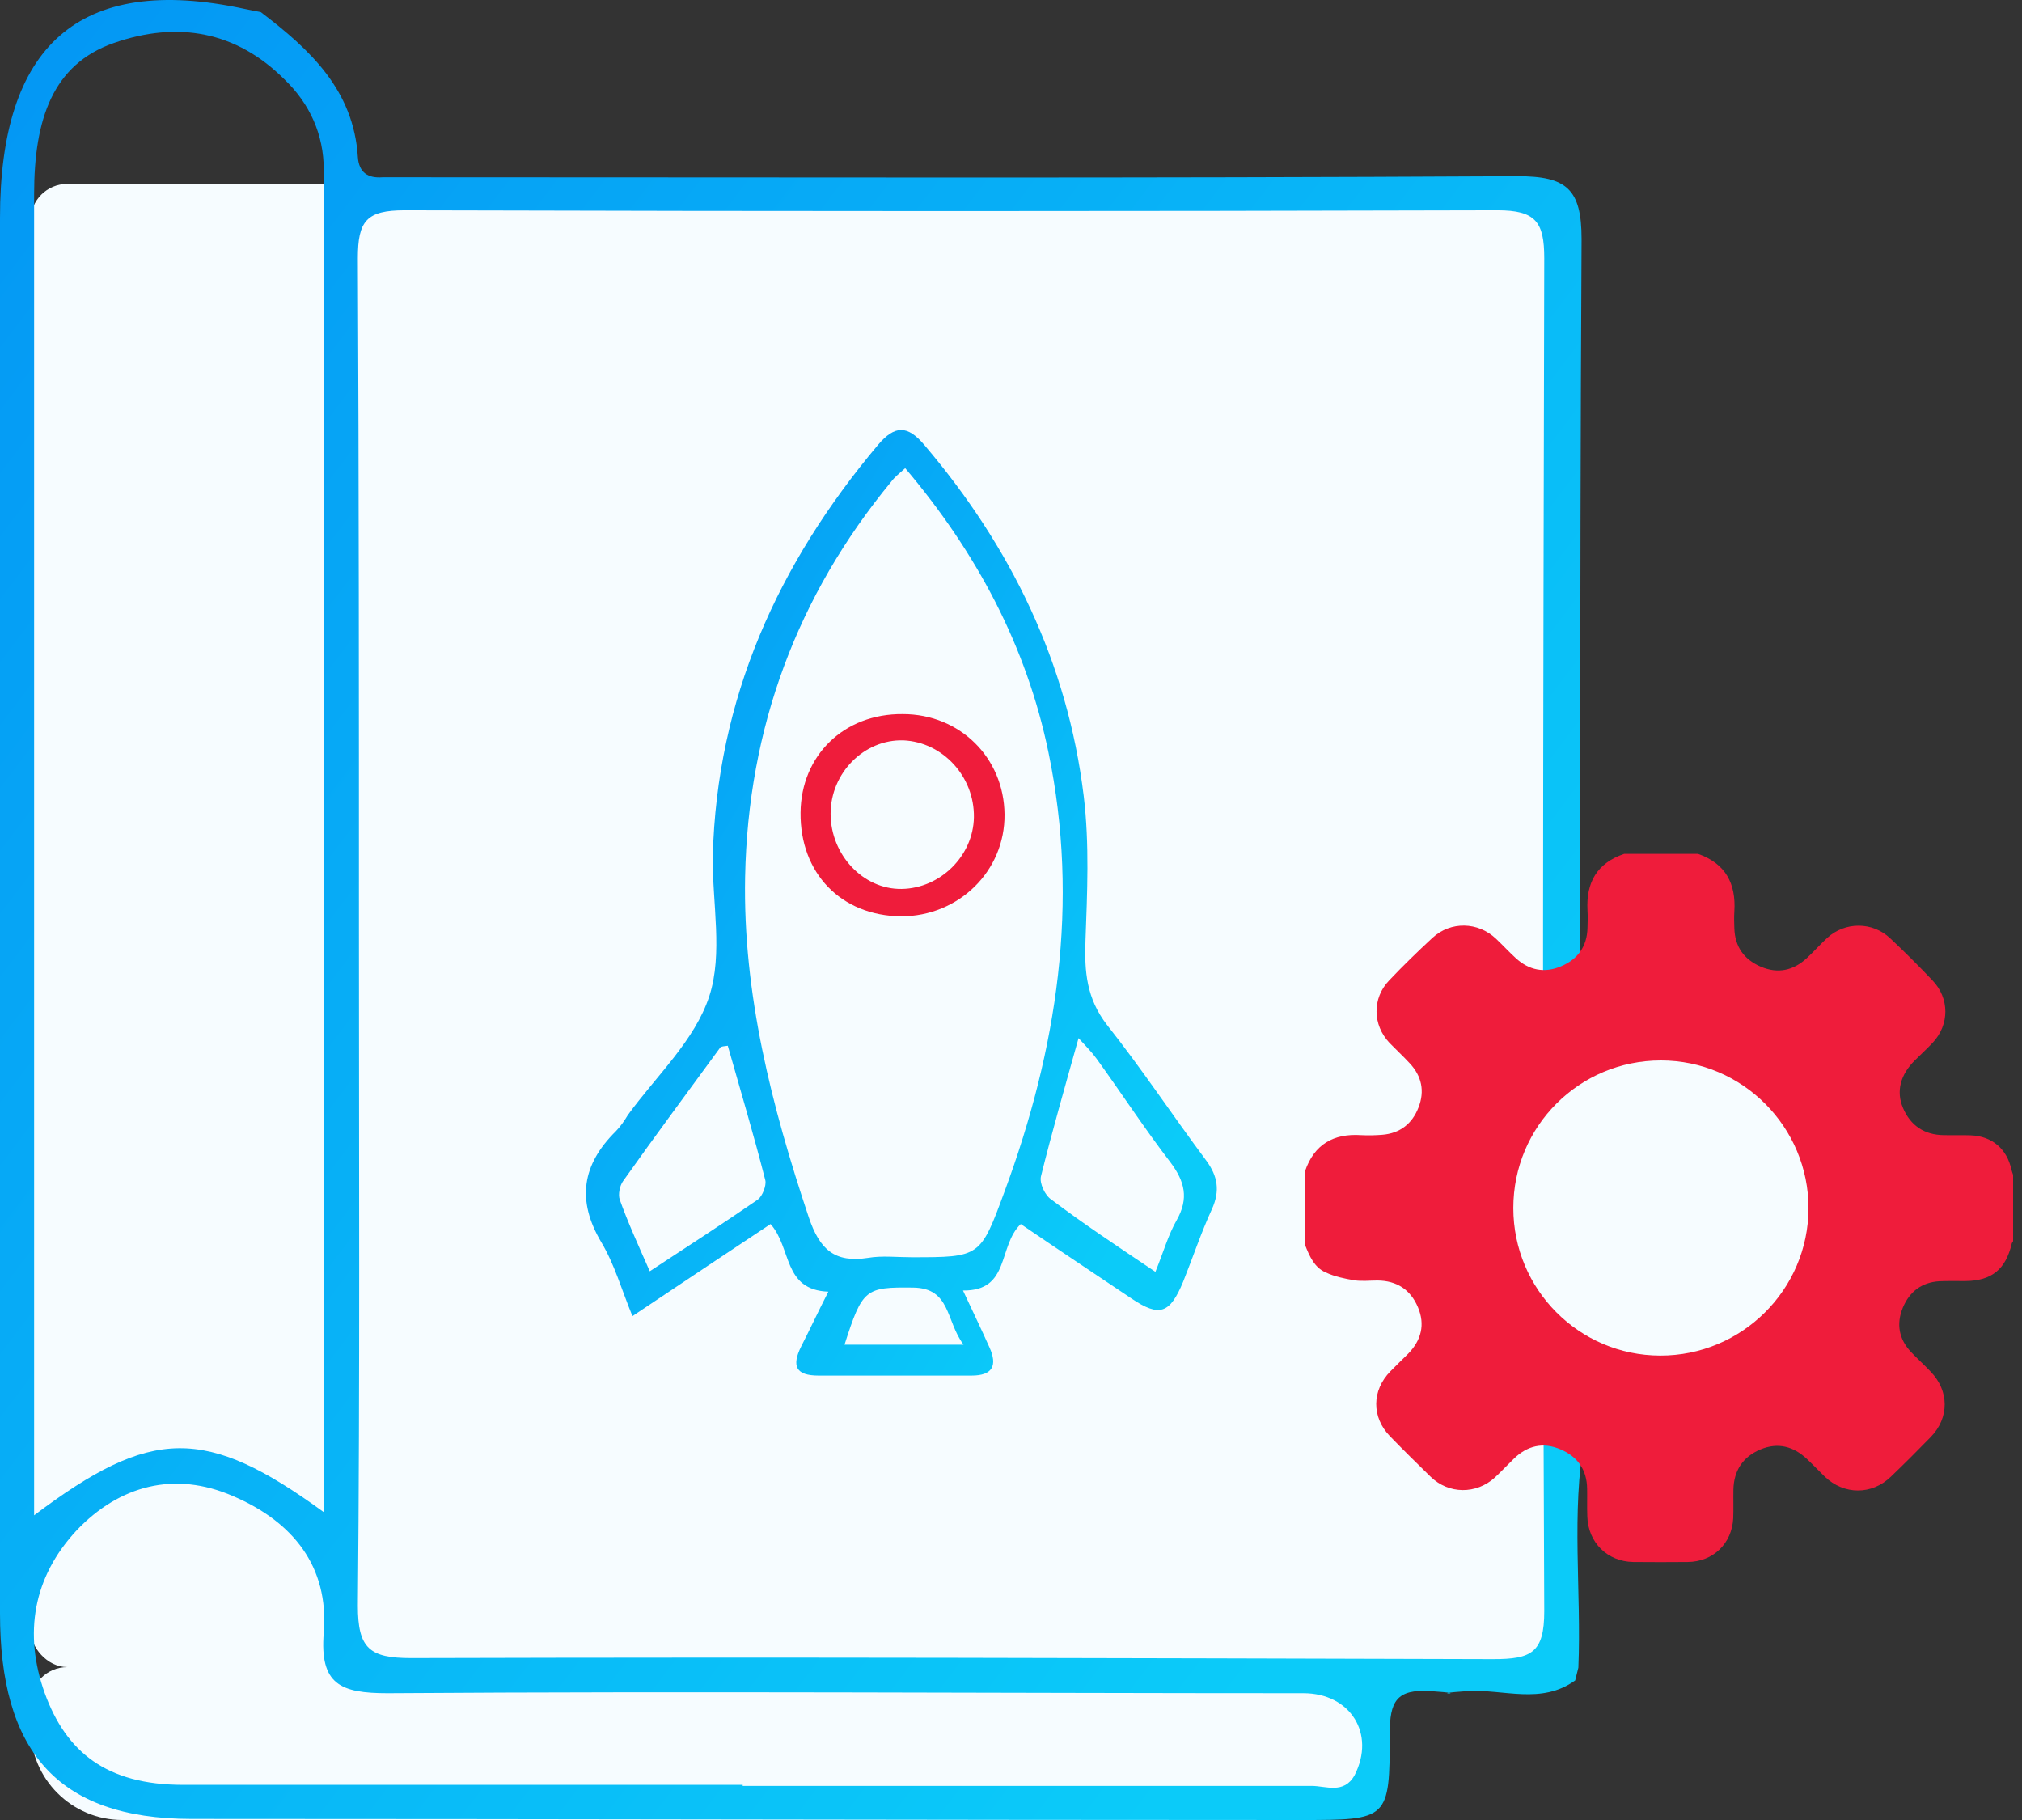
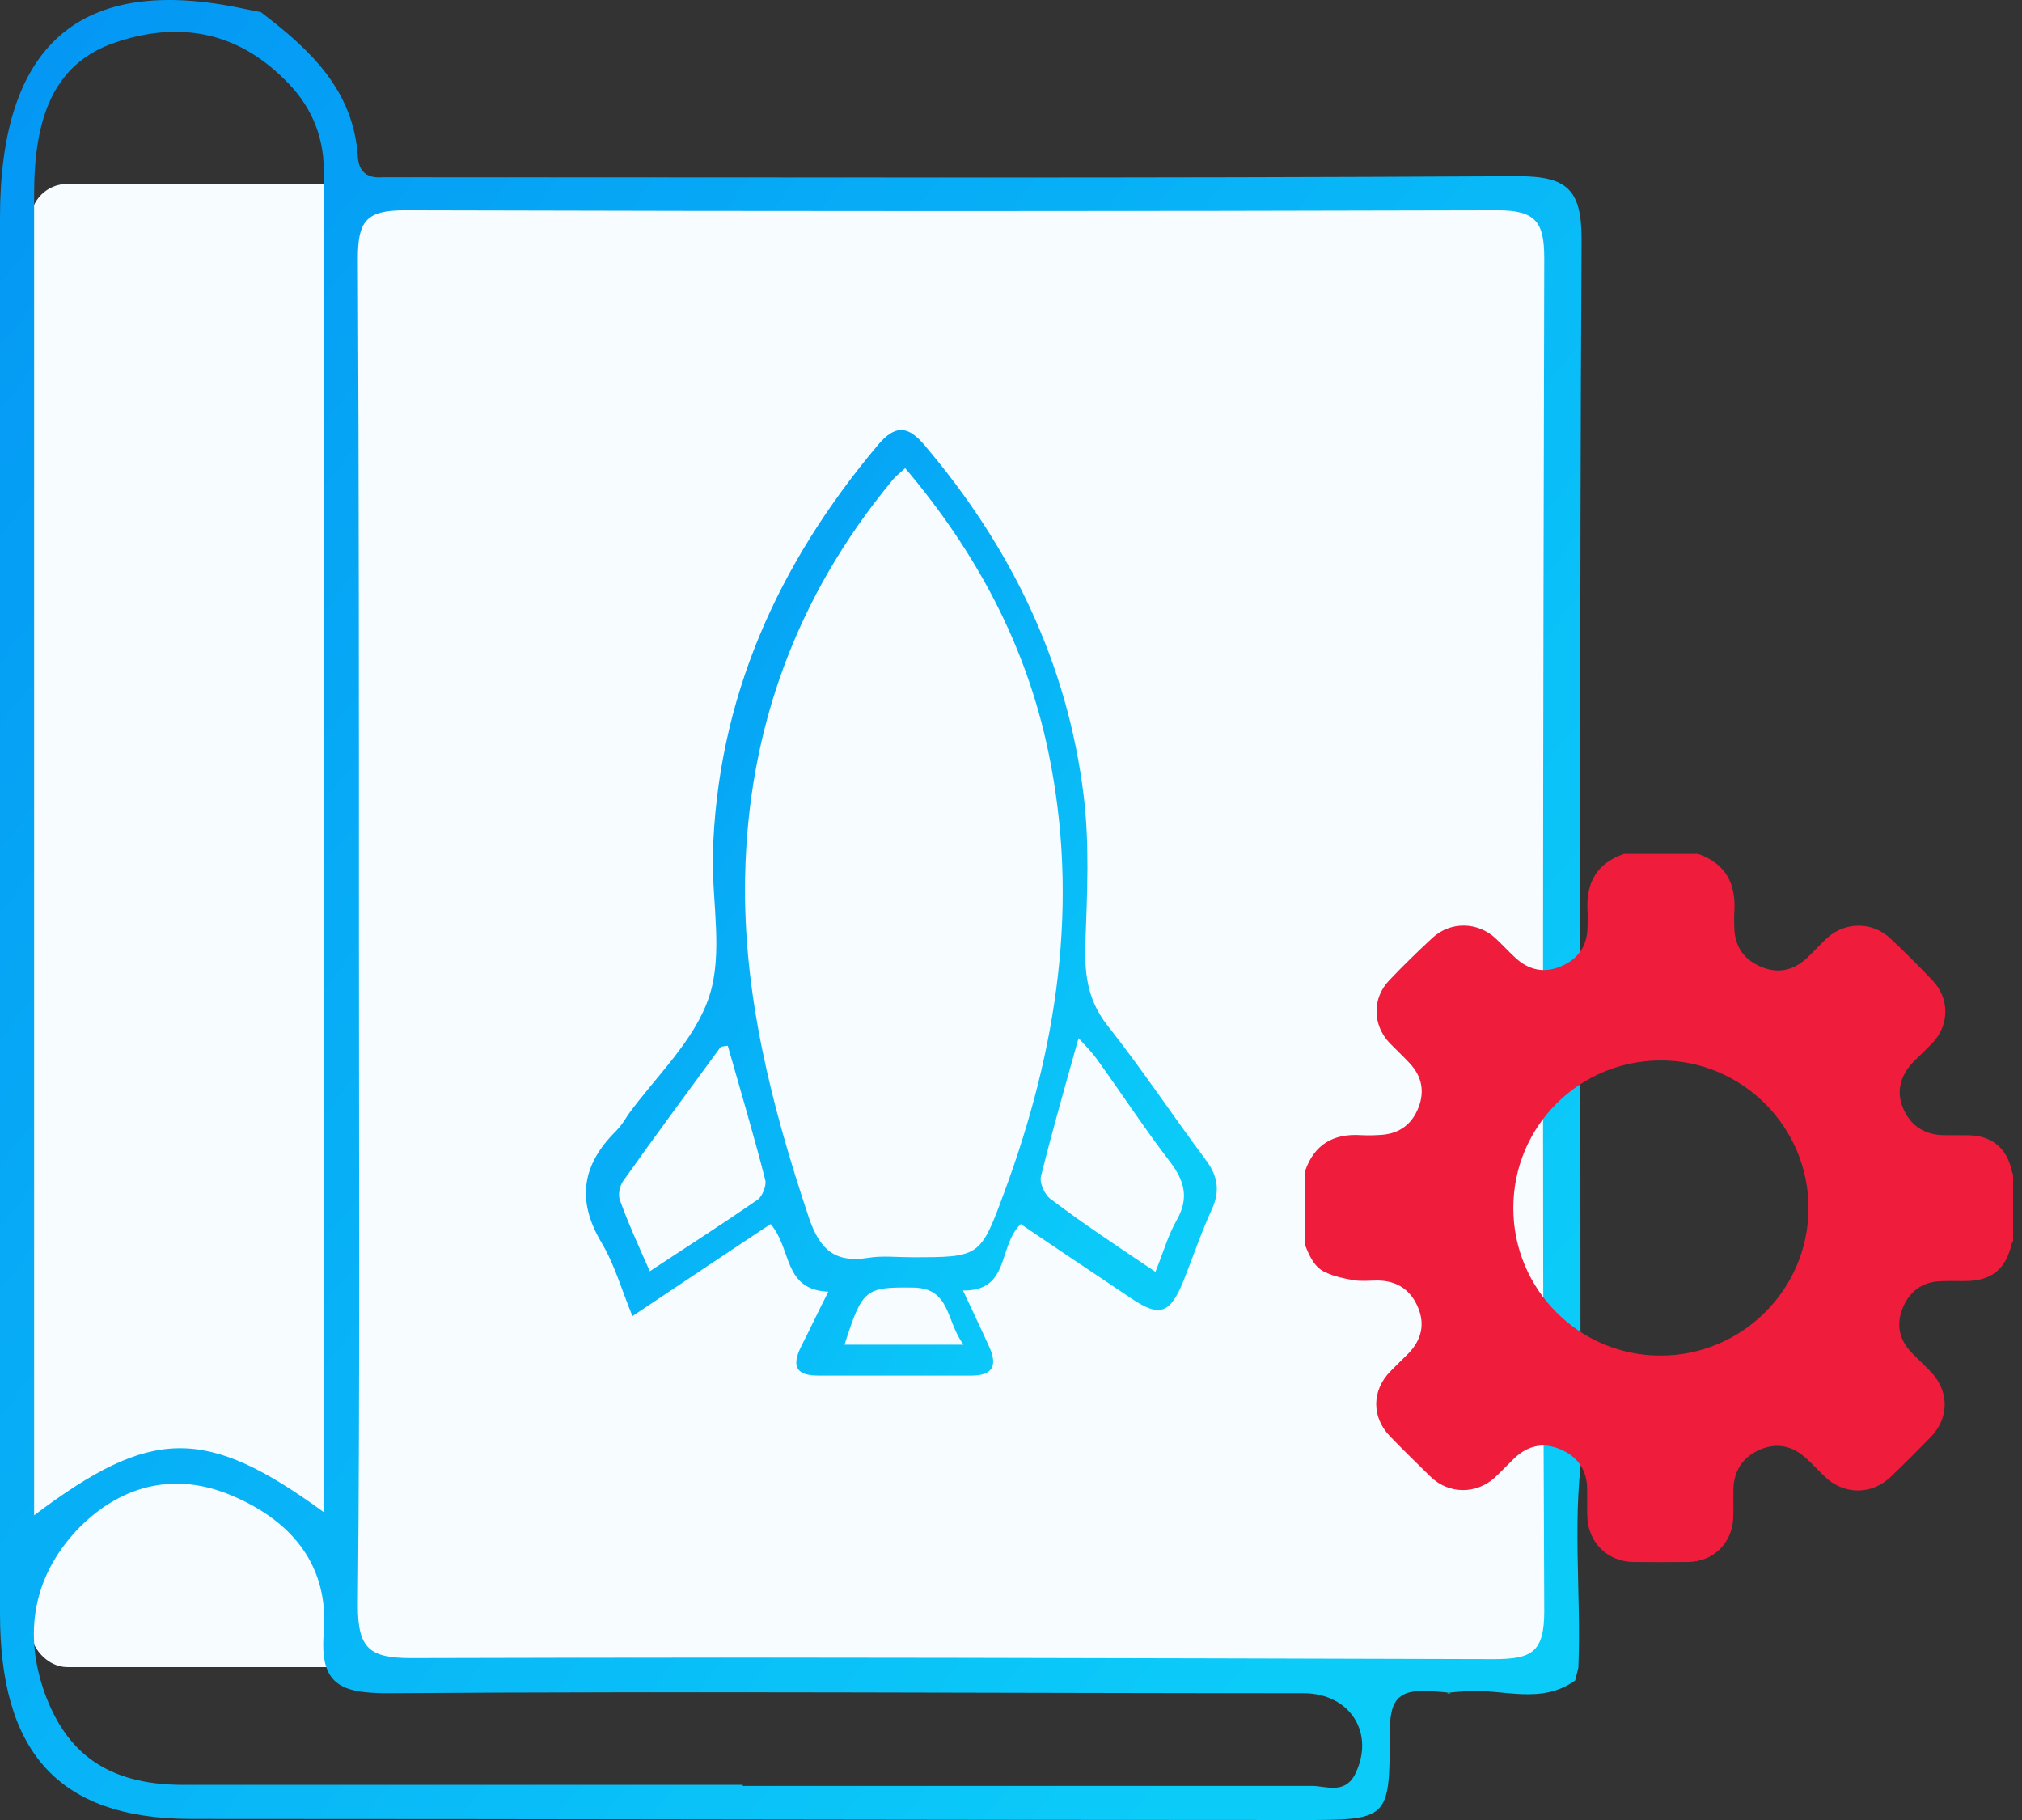
<svg xmlns="http://www.w3.org/2000/svg" width="110" height="99" viewBox="0 0 110 99" fill="none">
  <rect x="0" y="0" width="110" height="99" fill="#333333" stroke="none" />
  <rect x="1.66" y="10.004" width="82.898" height="80.679" rx="2" fill="#F6FCFF" />
-   <path d="M1.66 92.683C1.66 91.578 2.556 90.683 3.66 90.683H72.61C73.715 90.683 74.61 91.578 74.61 92.683V94C74.61 96.761 72.372 99 69.61 99H6.66C3.899 99 1.66 96.761 1.66 94V92.683Z" fill="#F6FCFF" />
  <path d="M14.191 0.661C16.859 2.689 19.236 4.891 19.468 8.542C19.526 9.411 20.048 9.701 20.802 9.643C21.498 9.643 22.136 9.643 22.832 9.643C44.695 9.643 60.697 9.701 82.56 9.585C85.228 9.585 86.04 10.28 86.04 13.004C85.924 33.576 85.982 54.147 85.982 74.719C85.982 75.878 86.156 77.037 86.214 78.138C85.46 82.311 86.04 86.541 85.866 90.713C85.808 90.945 85.75 91.177 85.692 91.409C83.836 92.742 81.806 91.872 79.835 91.988C77.225 92.162 80.418 92.162 77.808 91.988C75.953 91.872 75.605 92.568 75.605 94.306C75.605 99 75.547 99 70.733 99C50.61 99 30.545 98.942 10.421 98.942C2.999 98.942 0 95.117 0 87.758C0 62.434 0 37.168 0 11.845C0 2.573 4.216 -1.484 13.321 0.487C13.611 0.545 13.901 0.603 14.191 0.661ZM19.526 50.555C19.526 62.84 19.584 75.067 19.468 87.352C19.468 89.67 20.106 90.192 22.368 90.192C43.941 90.134 59.653 90.192 81.226 90.25C83.314 90.25 84.01 89.902 84.01 87.642C83.894 63.13 83.952 38.617 84.01 14.047C84.01 12.076 83.546 11.439 81.458 11.439C59.711 11.497 43.767 11.497 22.02 11.439C19.932 11.439 19.468 12.018 19.468 14.047C19.526 26.216 19.526 38.385 19.526 50.555ZM17.613 82.253C17.613 57.624 17.613 33.46 17.613 9.237C17.613 7.325 16.859 5.644 15.467 4.311C12.857 1.704 9.668 1.124 6.188 2.341C2.883 3.5 1.856 6.455 1.856 10.57C1.856 33.46 1.856 56.292 1.856 79.181C1.856 80.225 1.856 81.21 1.856 82.427C8.235 77.617 11.175 77.559 17.613 82.253ZM40.404 97.088V97.146C50.726 97.146 61.049 97.146 71.371 97.146C72.125 97.146 73.111 97.609 73.691 96.566C74.851 94.306 73.459 92.104 70.907 92.104C54.322 92.104 37.678 91.988 21.092 92.104C18.54 92.104 17.381 91.64 17.613 88.801C17.902 85.208 15.931 82.774 12.683 81.383C9.494 79.993 6.495 80.804 4.175 83.238C1.798 85.788 1.276 88.859 2.436 92.104C3.596 95.291 5.782 97.088 9.958 97.088C20.106 97.088 30.255 97.088 40.404 97.088Z" fill="url(#paint0_linear_261_80)" />
  <path d="M55.531 66.583C54.274 67.788 54.965 70.229 52.388 70.197C52.922 71.339 53.394 72.322 53.834 73.304C54.274 74.287 53.991 74.826 52.859 74.826C50.093 74.826 47.295 74.826 44.528 74.826C43.302 74.826 43.051 74.319 43.585 73.241C44.057 72.322 44.497 71.37 45.063 70.261C42.579 70.166 43.082 67.883 41.919 66.583C39.53 68.168 37.109 69.785 34.406 71.592C33.809 70.134 33.431 68.771 32.708 67.566C31.357 65.284 31.671 63.35 33.494 61.543C33.746 61.289 33.966 60.972 34.154 60.655C35.695 58.531 37.801 56.597 38.587 54.188C39.341 51.874 38.744 49.115 38.776 46.579C38.996 37.988 42.328 30.665 47.766 24.198C48.678 23.12 49.37 23.12 50.281 24.198C54.997 29.745 58.078 36.054 58.958 43.314C59.272 45.914 59.146 48.577 59.052 51.176C58.989 52.856 59.115 54.315 60.215 55.741C62.101 58.119 63.799 60.687 65.622 63.128C66.251 63.984 66.377 64.776 65.937 65.759C65.339 67.059 64.899 68.39 64.365 69.722C63.642 71.466 63.076 71.656 61.567 70.641C59.587 69.31 57.575 67.978 55.531 66.583ZM49.244 25.466C48.929 25.751 48.678 25.941 48.489 26.195C43.365 32.408 40.693 39.605 40.536 47.689C40.41 54.061 41.982 60.179 43.994 66.203C44.591 67.978 45.409 68.707 47.232 68.422C47.986 68.295 48.804 68.39 49.59 68.39C53.331 68.39 53.331 68.39 54.651 64.808C57.512 57.073 58.738 49.115 57.04 40.936C55.846 35.135 53.111 30.031 49.244 25.466ZM62.856 69.183C63.296 68.105 63.547 67.186 64.019 66.362C64.679 65.189 64.459 64.269 63.673 63.223C62.259 61.384 61.001 59.45 59.649 57.58C59.398 57.231 59.084 56.914 58.675 56.47C57.92 59.165 57.229 61.574 56.631 63.984C56.537 64.364 56.852 65.03 57.197 65.252C58.958 66.583 60.781 67.788 62.856 69.183ZM35.349 69.151C37.424 67.788 39.341 66.552 41.228 65.252C41.479 65.062 41.699 64.491 41.636 64.206C41.008 61.733 40.285 59.324 39.593 56.883C39.373 56.914 39.247 56.914 39.184 56.978C37.424 59.387 35.632 61.796 33.903 64.237C33.714 64.491 33.62 64.967 33.714 65.252C34.154 66.488 34.72 67.725 35.349 69.151ZM45.943 73.146C48.081 73.146 50.061 73.146 52.419 73.146C51.444 71.846 51.727 70.071 49.684 70.039C47.075 70.007 46.918 70.102 45.943 73.146Z" fill="url(#paint1_linear_261_80)" />
-   <path d="M49.115 38.844C52.228 38.844 54.617 41.222 54.648 44.297C54.68 47.372 52.165 49.845 49.021 49.845C45.752 49.813 43.52 47.499 43.551 44.202C43.583 41.095 45.909 38.812 49.115 38.844ZM45.186 44.265C45.186 46.484 46.946 48.386 49.053 48.355C51.159 48.323 52.951 46.548 52.982 44.455C53.014 42.236 51.285 40.366 49.147 40.271C47.009 40.207 45.186 42.046 45.186 44.265Z" fill="#EF1C3B" />
-   <circle cx="90.705" cy="66.154" r="9.197" fill="#F6FCFF" />
  <path d="M88.359 46.446C89.694 46.446 91.039 46.446 92.374 46.446C93.869 46.968 94.451 48.061 94.351 49.587C94.331 49.888 94.341 50.188 94.351 50.489C94.381 51.503 94.883 52.195 95.796 52.587C96.719 52.978 97.562 52.797 98.295 52.115C98.676 51.764 99.018 51.373 99.399 51.021C100.373 50.128 101.858 50.128 102.821 51.031C103.614 51.774 104.387 52.546 105.13 53.329C106.063 54.302 106.063 55.737 105.14 56.721C104.829 57.052 104.497 57.353 104.176 57.674C103.383 58.456 103.143 59.359 103.524 60.262C103.935 61.236 104.698 61.737 105.752 61.747C106.234 61.757 106.726 61.737 107.207 61.757C108.372 61.798 109.184 62.5 109.425 63.624C109.445 63.714 109.486 63.804 109.516 63.905C109.516 65.109 109.516 66.313 109.516 67.517C109.486 67.557 109.455 67.597 109.445 67.637C109.114 69.052 108.351 69.674 106.906 69.684C106.435 69.684 105.973 69.674 105.501 69.694C104.538 69.754 103.875 70.266 103.514 71.139C103.153 72.022 103.303 72.845 103.966 73.547C104.307 73.908 104.688 74.249 105.029 74.611C106.043 75.654 106.053 77.119 105.039 78.163C104.327 78.895 103.604 79.618 102.872 80.32C101.828 81.333 100.312 81.323 99.269 80.32C98.947 80.009 98.636 79.678 98.305 79.367C97.572 78.674 96.719 78.444 95.766 78.845C94.812 79.246 94.321 79.999 94.3 81.032C94.29 81.554 94.311 82.066 94.29 82.588C94.22 83.962 93.197 84.956 91.811 84.966C90.828 84.975 89.834 84.975 88.851 84.966C87.446 84.945 86.392 83.902 86.352 82.487C86.332 81.986 86.352 81.484 86.342 80.982C86.332 79.949 85.82 79.226 84.886 78.835C83.943 78.433 83.09 78.634 82.357 79.347C82.006 79.688 81.675 80.039 81.323 80.37C80.31 81.293 78.814 81.283 77.831 80.33C77.088 79.608 76.346 78.875 75.623 78.132C74.609 77.089 74.619 75.634 75.643 74.591C75.954 74.269 76.285 73.959 76.606 73.637C77.319 72.905 77.54 72.052 77.138 71.109C76.737 70.156 75.994 69.664 74.94 69.654C74.519 69.654 74.097 69.704 73.686 69.644C73.154 69.554 72.602 69.443 72.12 69.213C71.508 68.952 71.237 68.329 70.996 67.718C70.996 66.383 70.996 65.038 70.996 63.704C71.498 62.249 72.542 61.647 74.047 61.747C74.428 61.767 74.82 61.757 75.201 61.727C76.165 61.647 76.827 61.125 77.168 60.242C77.52 59.349 77.339 58.527 76.687 57.834C76.335 57.453 75.954 57.102 75.593 56.73C74.669 55.757 74.639 54.302 75.573 53.329C76.325 52.536 77.118 51.764 77.931 51.011C78.925 50.098 80.41 50.138 81.384 51.062C81.745 51.403 82.086 51.774 82.458 52.115C83.18 52.777 84.013 52.948 84.916 52.566C85.83 52.185 86.342 51.483 86.362 50.469C86.372 50.148 86.382 49.837 86.362 49.516C86.281 48.011 86.874 46.948 88.359 46.446ZM82.327 65.711C82.327 70.136 85.9 73.728 90.316 73.738C94.752 73.748 98.375 70.156 98.385 65.731C98.395 61.306 94.792 57.684 90.356 57.684C85.91 57.684 82.327 61.266 82.327 65.711Z" fill="#EF1C3B" />
  <defs>
    <linearGradient id="paint0_linear_261_80" x1="-32.416" y1="46.206" x2="53.307" y2="111.261" gradientUnits="userSpaceOnUse">
      <stop stop-color="#0497F4" />
      <stop offset="1" stop-color="#0BCBF9" />
    </linearGradient>
    <linearGradient id="paint1_linear_261_80" x1="18.97" y1="47.396" x2="59.161" y2="70.767" gradientUnits="userSpaceOnUse">
      <stop stop-color="#0497F4" />
      <stop offset="1" stop-color="#0BCBF9" />
    </linearGradient>
  </defs>
</svg>